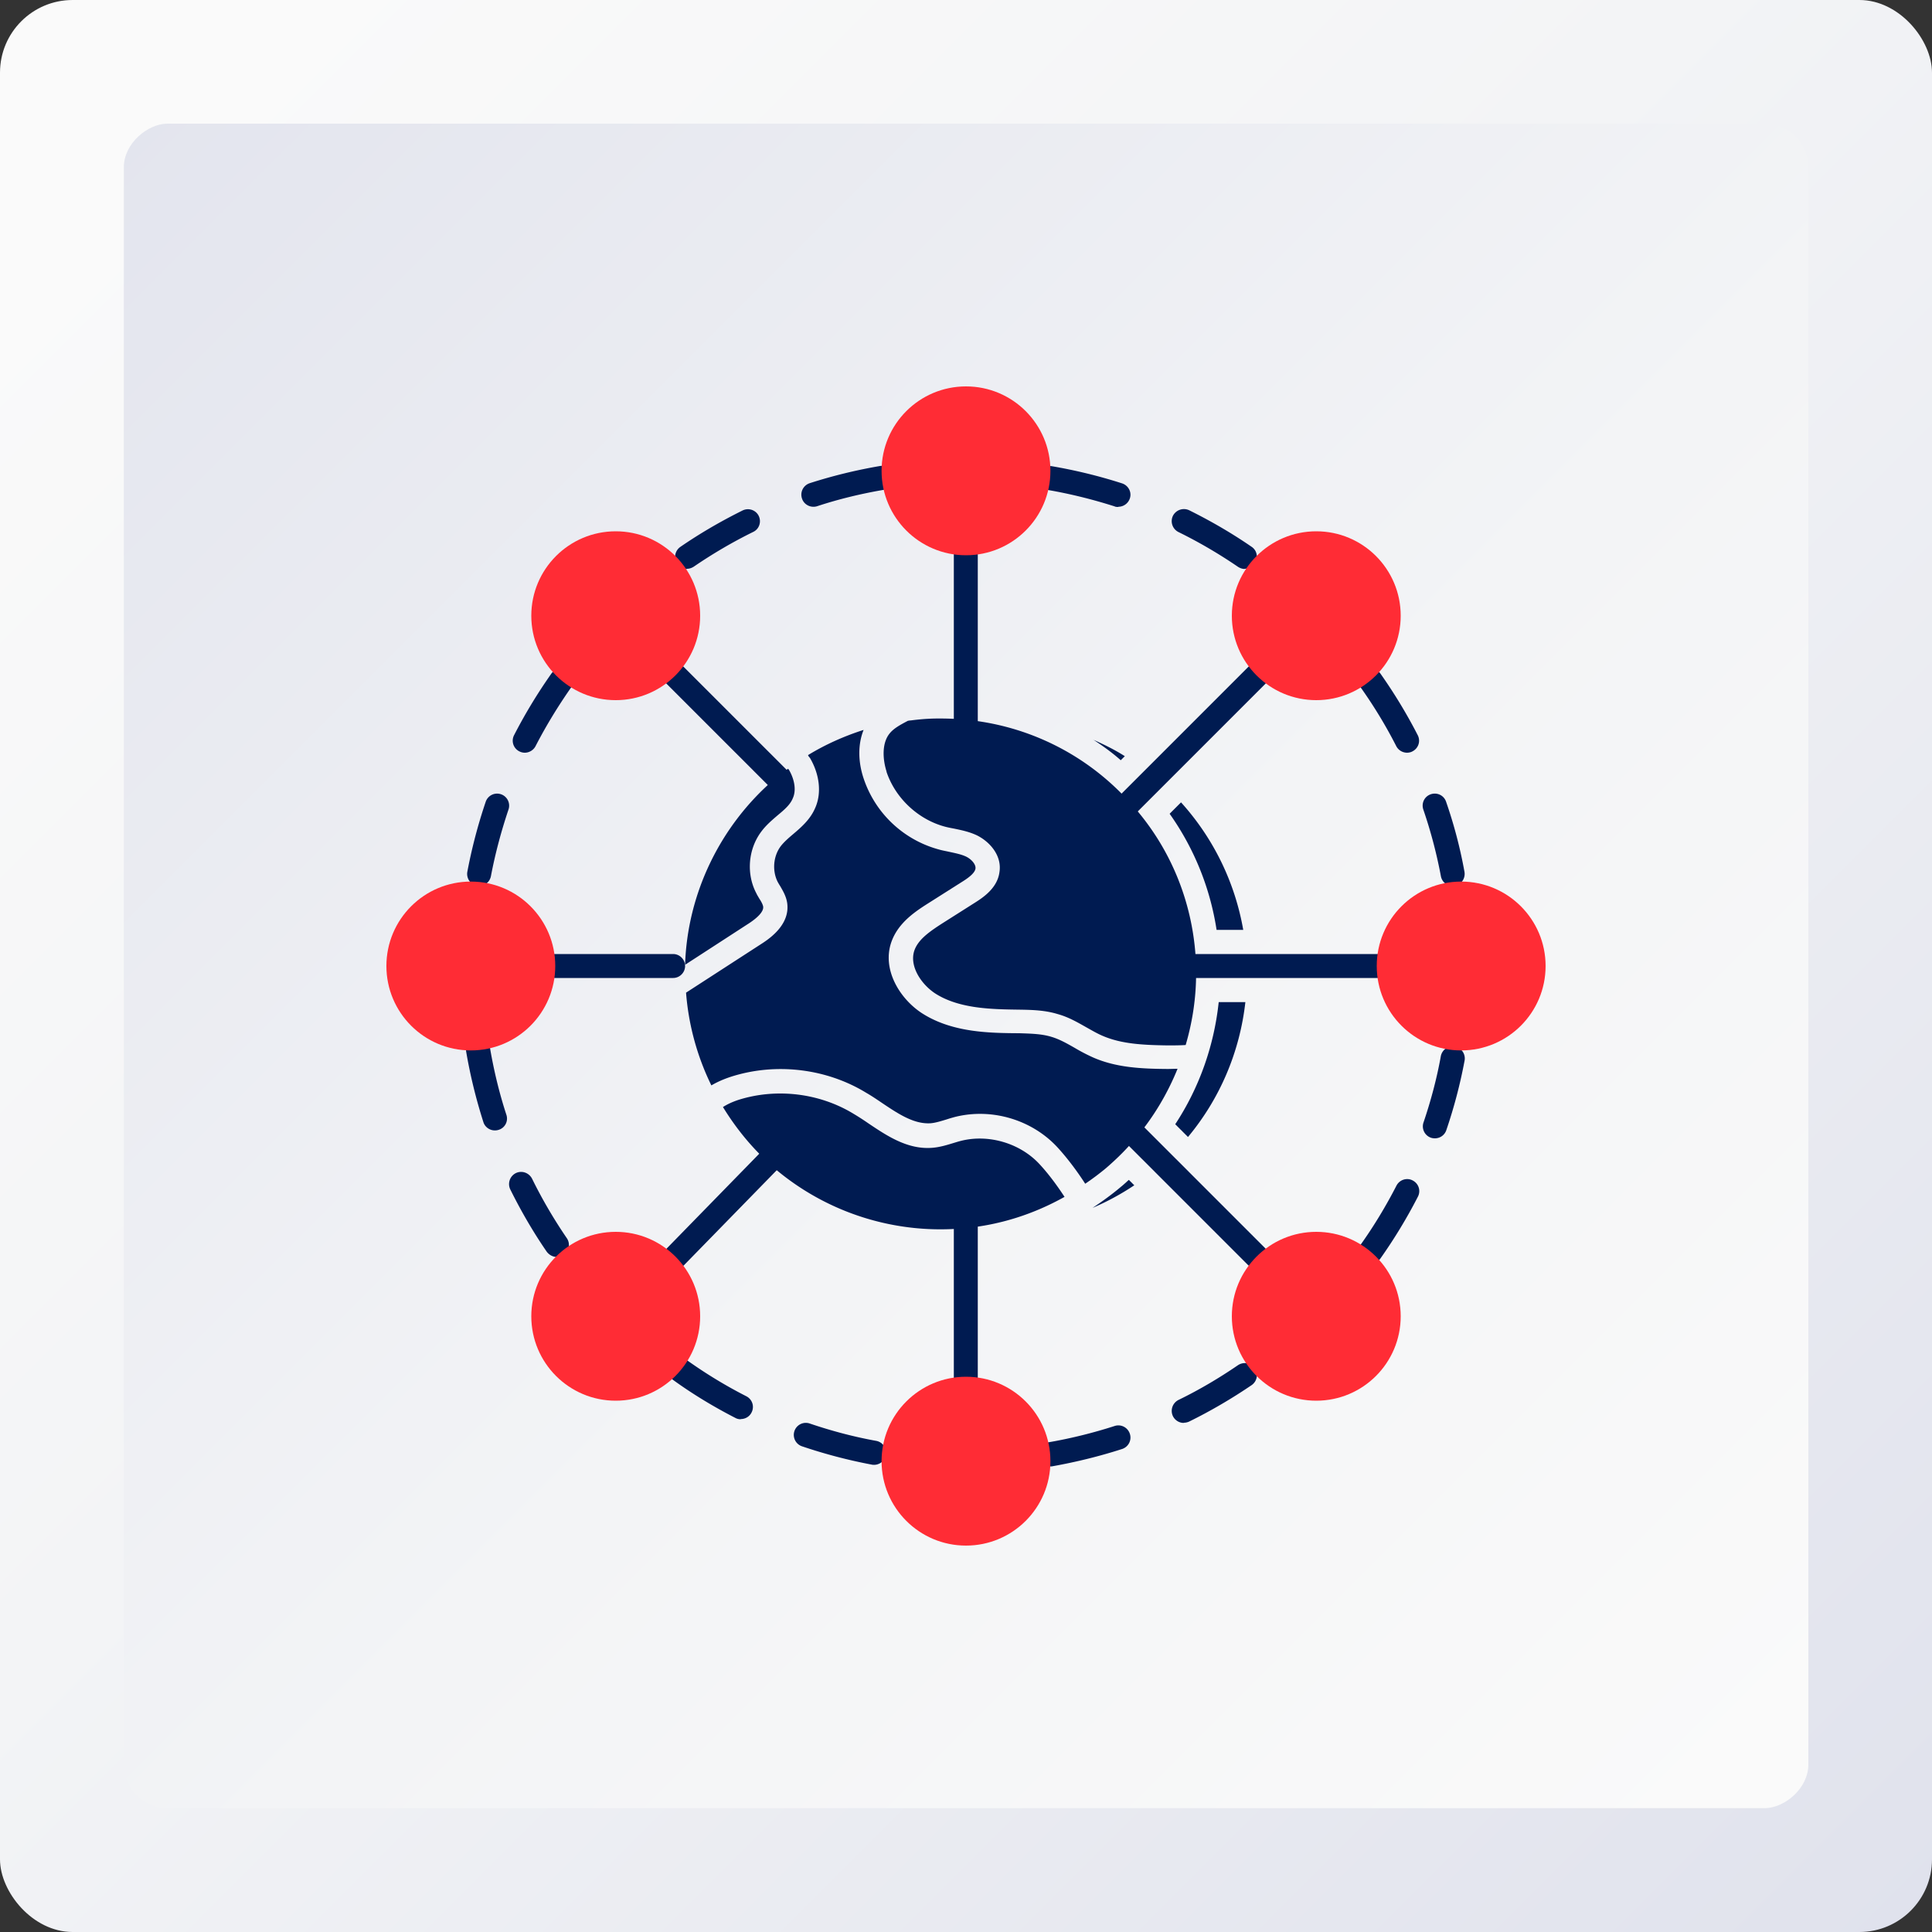
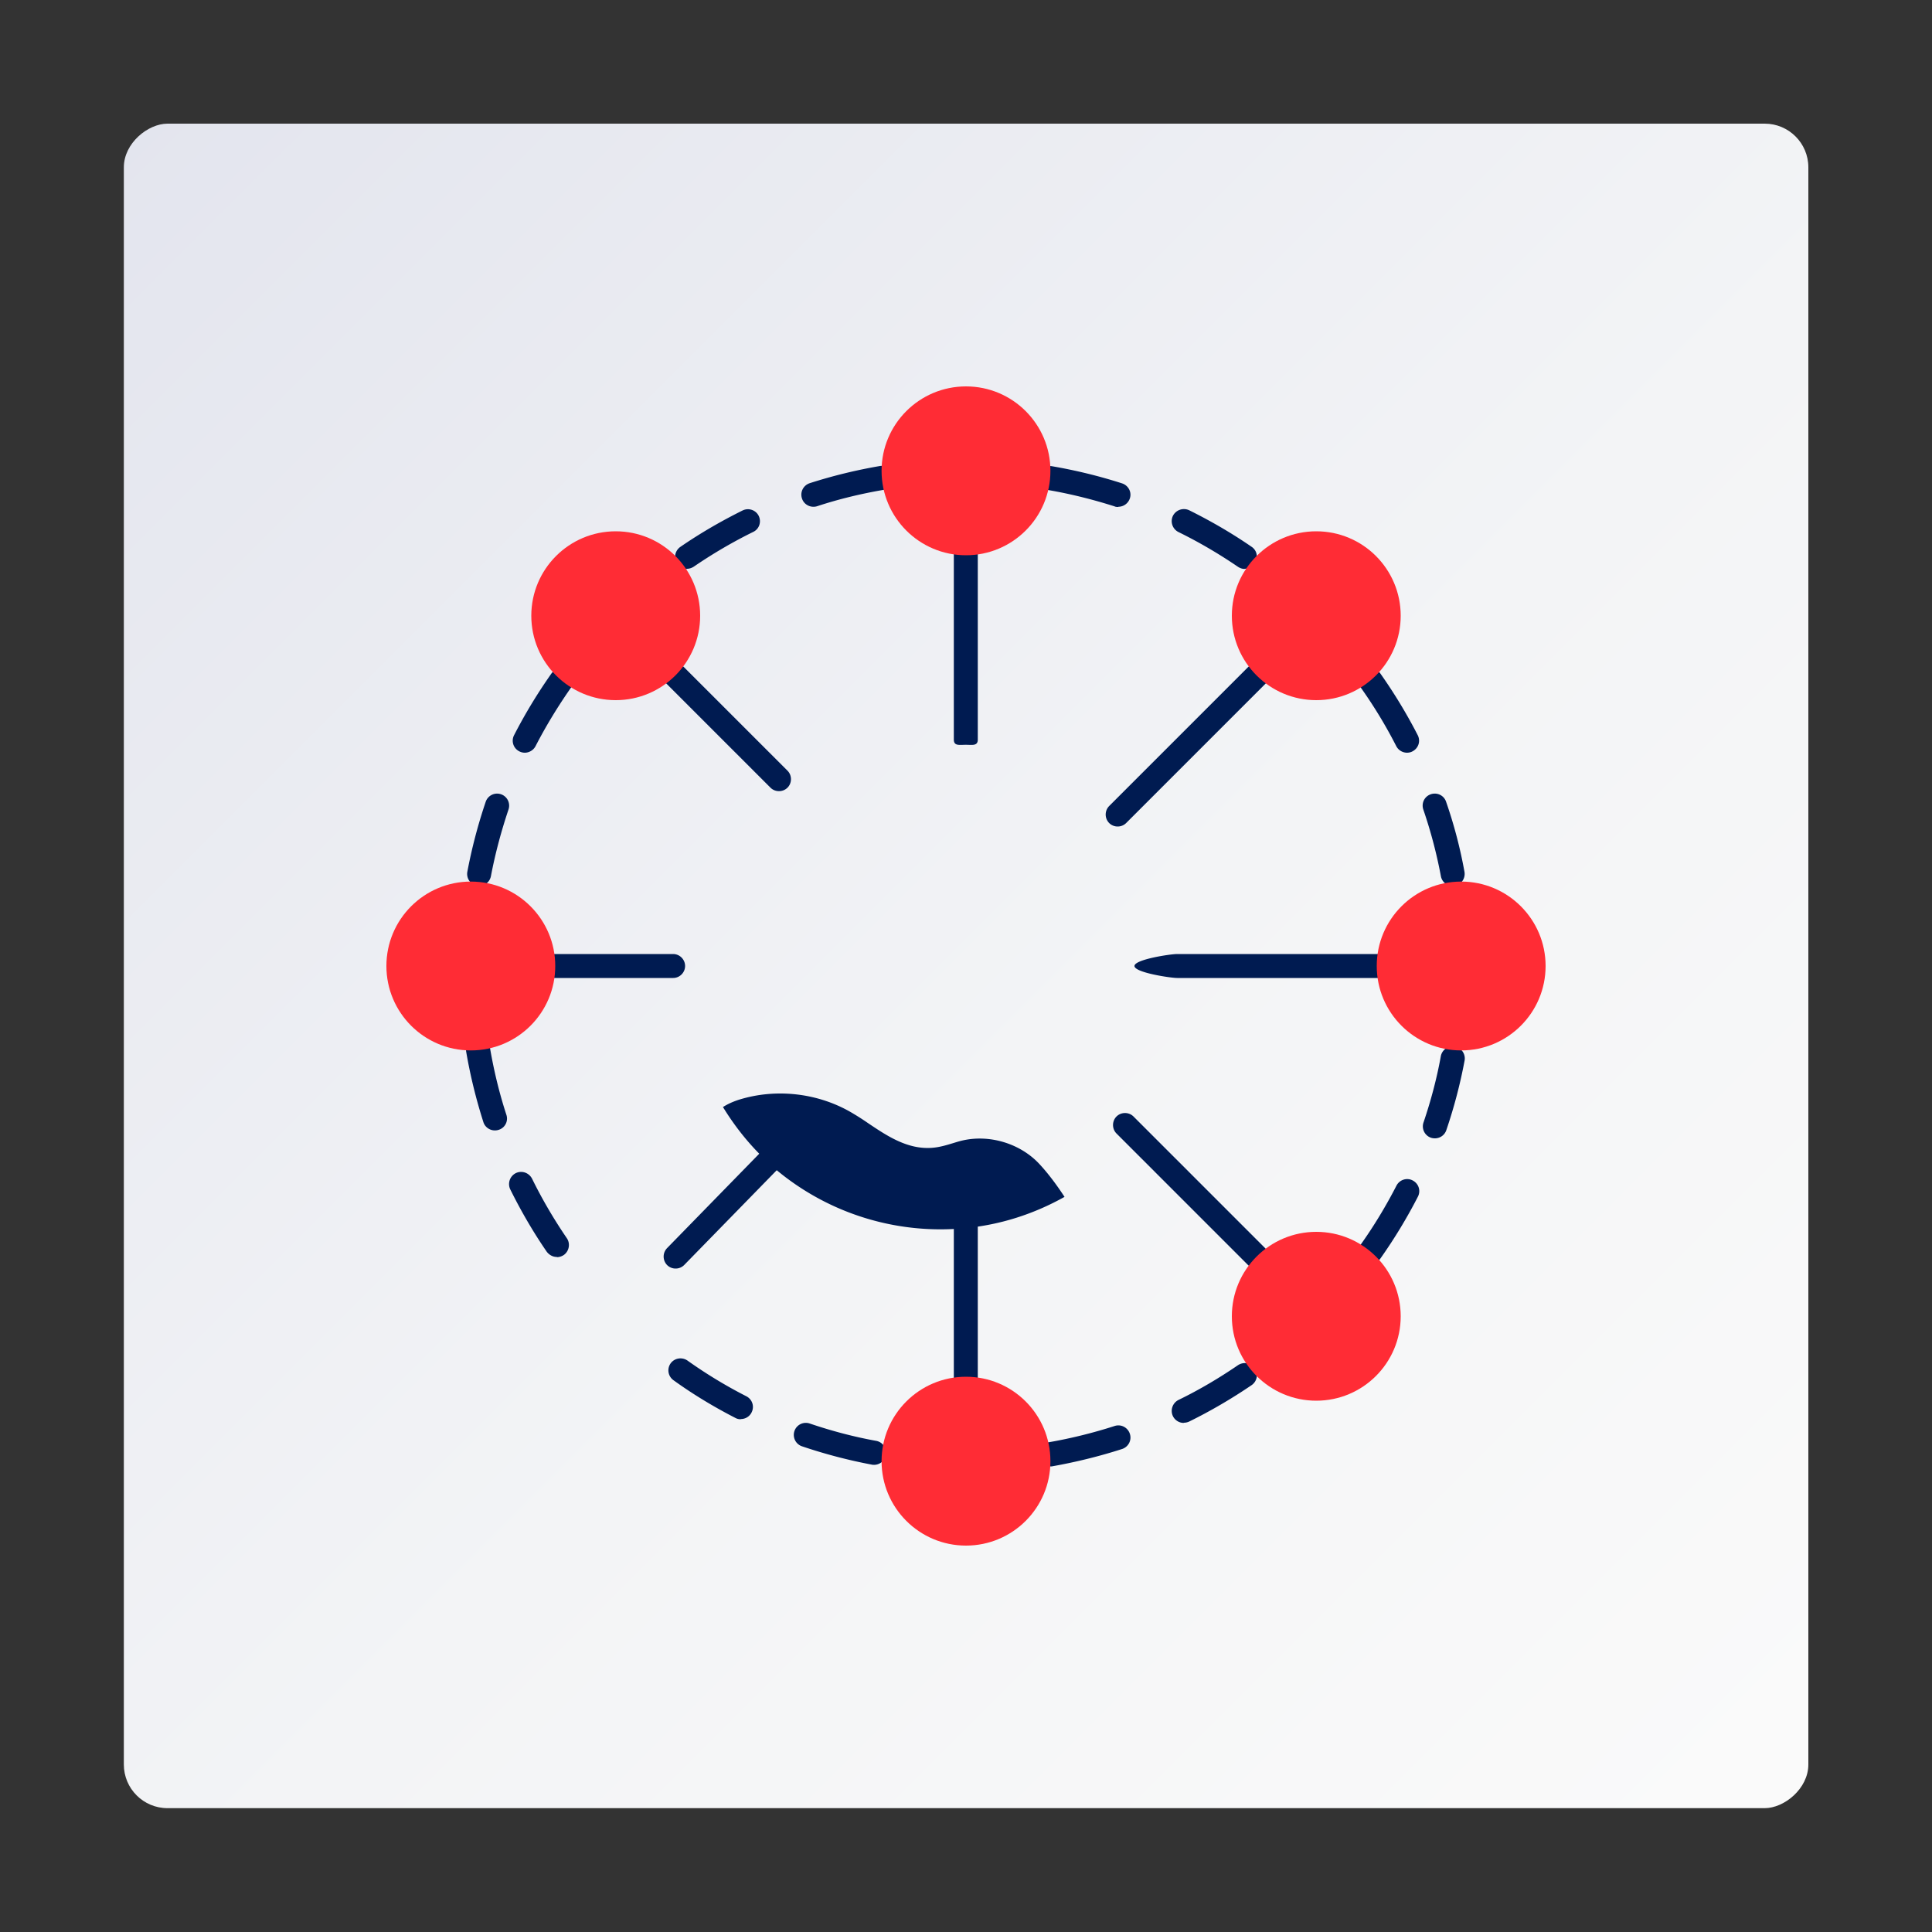
<svg xmlns="http://www.w3.org/2000/svg" xmlns:xlink="http://www.w3.org/1999/xlink" viewBox="0 0 100 100" id="OBJECTS">
  <rect x="0" y="0" width="100" height="100" fill="#333333" stroke="none" />
  <defs>
    <linearGradient gradientUnits="userSpaceOnUse" y2="106.21" x2="106.21" y1="7.52" x1="7.52" data-name="Безымянный градиент 79" id="_Безымянный_градиент_79">
      <stop stop-color="#fafafa" offset="0" />
      <stop stop-color="#f3f4f6" offset=".37" />
      <stop stop-color="#e1e3ed" offset=".9" />
      <stop stop-color="#dde0eb" offset="1" />
    </linearGradient>
    <linearGradient xlink:href="#_Безымянный_градиент_79" gradientTransform="rotate(-90 50 50)" y2="-10.02" x2="-10.02" y1="91.67" x1="91.67" data-name="Безымянный градиент 79" id="_Безымянный_градиент_79-2" />
    <style>.cls-3,.cls-4{stroke-width:0}.cls-3{fill:#ff2c35}.cls-4{fill:#001b51}</style>
  </defs>
-   <rect style="fill:url(#_Безымянный_градиент_79);stroke-width:0" ry="3.76" rx="3.76" height="100" width="100" />
  <rect style="stroke-width:0;fill:url(#_Безымянный_градиент_79-2)" transform="rotate(90 50 50)" ry="2.26" rx="2.26" height="87.19" width="87.19" y="6.4" x="6.4" />
  <path d="M64.43 29.45c-.12 0-.24-.04-.35-.11-.98-.67-2.02-1.28-3.08-1.8a.632.632 0 0 1-.29-.84.64.64 0 0 1 .84-.29c1.11.55 2.2 1.18 3.23 1.89.29.19.36.58.16.87-.12.18-.32.27-.52.27Zm-6.55-3.21c-.06 0-.13 0-.19-.03-1.13-.36-2.29-.65-3.46-.85-.34-.06-.57-.38-.51-.72s.39-.56.72-.51c1.23.21 2.46.51 3.64.89.33.11.51.46.4.78a.63.63 0 0 1-.59.43ZM70.94 65.41a.6.6 0 0 1-.36-.12.625.625 0 0 1-.15-.87c.69-.97 1.31-2 1.85-3.05.16-.31.54-.43.84-.27.31.16.43.53.27.84-.57 1.11-1.22 2.18-1.94 3.2-.12.17-.31.26-.51.26Zm3.33-6.49c-.07 0-.14-.01-.2-.03a.622.622 0 0 1-.39-.79c.38-1.12.69-2.28.9-3.45a.626.626 0 0 1 1.23.23 26.02 26.02 0 0 1-.95 3.62c-.09.26-.33.42-.59.42ZM54.33 75.9c-.3 0-.56-.21-.61-.52-.06-.34.17-.66.51-.72 1.17-.2 2.34-.49 3.46-.85.33-.11.68.07.79.4.11.33-.07.68-.4.79-1.18.38-2.4.68-3.64.9h-.11Zm6.94-2.25c-.23 0-.45-.13-.56-.35a.635.635 0 0 1 .29-.84c1.07-.52 2.1-1.13 3.08-1.8.29-.19.67-.12.87.16.19.29.12.67-.16.87-1.03.7-2.12 1.34-3.24 1.89-.09.04-.18.06-.28.06ZM45.24 75.82s-.08 0-.11-.01c-1.22-.23-2.44-.55-3.62-.95a.622.622 0 1 1 .4-1.18c1.12.38 2.28.69 3.45.9a.626.626 0 0 1-.11 1.24Zm-6.9-2.36c-.1 0-.19-.02-.28-.07-1.11-.57-2.19-1.22-3.2-1.95a.625.625 0 0 1-.15-.87c.2-.28.59-.34.87-.15.97.69 1.99 1.31 3.05 1.85.31.16.43.53.27.84-.11.22-.33.34-.56.34ZM28.82 65.06c-.2 0-.39-.1-.52-.27-.71-1.03-1.34-2.12-1.89-3.23a.635.635 0 0 1 .29-.84c.31-.15.68-.02.84.29.52 1.06 1.13 2.1 1.8 3.08.19.28.12.67-.16.87-.11.07-.23.11-.35.11Zm-3.21-6.55c-.26 0-.51-.17-.59-.43-.38-1.19-.68-2.41-.89-3.64a.623.623 0 1 1 1.23-.21c.2 1.17.48 2.34.85 3.47.11.33-.07.68-.4.78-.06.02-.13.03-.19.03ZM24.81 45.86s-.08 0-.12-.01a.626.626 0 0 1-.5-.73c.23-1.22.55-2.44.95-3.62a.622.622 0 1 1 1.18.4c-.38 1.13-.69 2.29-.91 3.45-.06.3-.32.51-.61.51Zm2.36-6.9c-.1 0-.19-.02-.29-.07a.618.618 0 0 1-.27-.84c.57-1.11 1.22-2.18 1.94-3.2a.625.625 0 0 1 1.02.72c-.68.97-1.31 2-1.85 3.05-.11.21-.33.34-.56.34ZM75.19 45.86a.62.62 0 0 1-.61-.51 24.7 24.7 0 0 0-.91-3.45c-.11-.33.06-.68.39-.79.33-.11.68.06.79.39.41 1.18.73 2.4.95 3.62.06.34-.16.67-.5.73-.04 0-.08.01-.12.01Zm-2.36-6.9a.63.63 0 0 1-.56-.34c-.54-1.06-1.16-2.08-1.85-3.05a.625.625 0 0 1 1.02-.72c.72 1.02 1.37 2.09 1.94 3.2.16.31.04.68-.27.84-.09.05-.19.07-.29.07ZM35.56 29.45c-.2 0-.39-.1-.51-.27a.635.635 0 0 1 .16-.87c1.03-.71 2.12-1.34 3.23-1.89.31-.15.68-.02.83.28.15.31.03.68-.28.83-1.06.52-2.1 1.13-3.08 1.8-.11.07-.23.11-.35.11Zm6.54-3.22c-.26 0-.51-.17-.59-.43-.11-.33.07-.68.4-.79 1.18-.38 2.41-.68 3.64-.89.33-.05.66.17.72.51s-.17.66-.51.72c-1.17.2-2.34.48-3.46.85-.06.02-.13.03-.19.03ZM49.99 71.9c-.34 0-.62-.28-.62-.62V62.3c0-.34.28-.48.62-.48s.62.14.62.48v8.98c0 .34-.28.62-.62.62ZM49.99 38.55c-.34 0-.62.07-.62-.27v-9.55c0-.34.28-.62.62-.62s.62.28.62.62v9.55c0 .34-.28.27-.62.27ZM71.27 50.62H60.93c-.34 0-2.21-.28-2.21-.62s1.86-.62 2.21-.62h10.34c.34 0 .62.28.62.62s-.28.62-.62.62ZM34.84 50.62h-6.11c-.34 0-.62-.28-.62-.62s.28-.62.62-.62h6.11c.34 0 .62.28.62.62s-.28.62-.62.62ZM65.04 65.66a.62.62 0 0 1-.44-.18l-6.81-6.81c-.24-.24-.24-.64 0-.88s.64-.24.88 0l6.81 6.81c.24.24.24.64 0 .88a.62.62 0 0 1-.44.18ZM40.32 40.95a.62.62 0 0 1-.44-.18l-5.37-5.37c-.24-.24-.24-.64 0-.88s.64-.24.88 0l5.37 5.37c.24.24.24.64 0 .88a.62.62 0 0 1-.44.18ZM57.85 42.78a.62.62 0 0 1-.44-.18.628.628 0 0 1 0-.88l7.2-7.2c.24-.24.64-.24.88 0s.24.64 0 .88l-7.2 7.2a.62.62 0 0 1-.44.18ZM34.97 65.66a.62.62 0 0 1-.44-.18.628.628 0 0 1 0-.88l5.36-5.49c.24-.24.64-.24.88 0s.24.64 0 .88l-5.36 5.49a.62.62 0 0 1-.44.18Z" class="cls-4" />
-   <path d="m35.47 49.93 3.19-2.07c.59-.37.88-.7.84-.94-.02-.11-.1-.26-.2-.41-.05-.09-.11-.18-.15-.27-.53-1-.43-2.28.25-3.19.25-.34.56-.6.85-.85.35-.29.65-.55.78-.87.22-.47.05-1.06-.18-1.46a.555.555 0 0 0-.06-.08c-.2.15-.41.3-.61.47-.03.03-.07.05-.11.08-2.8 2.41-4.49 5.91-4.61 9.59ZM56.57 38.28c.56.25 1.12.52 1.65.86l-.21.21c-.45-.4-.94-.75-1.43-1.07ZM64.34 48.13h-1.37a14.08 14.08 0 0 0-2.43-6.01l.59-.59c1.68 1.86 2.79 4.14 3.22 6.6ZM58.44 61.08l.27.27c-.69.46-1.41.85-2.16 1.17.51-.34 1.01-.7 1.48-1.1.14-.11.27-.24.4-.35ZM64.46 51.87c-.29 2.58-1.32 5-2.97 6.98l-.66-.66c1.25-1.9 2.01-4.07 2.25-6.32h1.38ZM45.88 39.93c.45 1.37 1.64 2.49 3.04 2.86.15.04.31.07.47.1.38.08.78.16 1.18.35.68.34 1.3 1.06 1.16 1.91-.11.83-.87 1.32-1.28 1.58l-1.64 1.04c-.72.46-1.28.86-1.48 1.42-.28.8.34 1.74 1.06 2.22 1.26.82 3 .83 4.4.85.65.01 1.31.03 1.96.23.55.15 1.03.43 1.49.69.27.15.54.31.82.43.99.43 2.11.48 3.36.5.31 0 .63 0 .95-.02.35-1.19.54-2.43.54-3.69v-.34c-.08-3.2-1.3-6.22-3.44-8.54a13.037 13.037 0 0 0-8.52-4.27c-.41-.04-.83-.06-1.26-.06h-.14c-.49 0-.96.04-1.41.1-.05 0-.1.01-.15.02-.4.21-.73.39-.94.65-.42.51-.36 1.36-.16 1.98Z" class="cls-4" />
-   <path d="M41.83 39.11c.03.05.08.1.11.15.5.87.59 1.84.24 2.59-.25.57-.71.97-1.11 1.31-.25.21-.49.42-.66.64-.39.52-.45 1.28-.15 1.86.04.07.08.14.12.2.13.23.3.5.36.85.19 1.19-1.01 1.94-1.4 2.19l-3.83 2.48c.13 1.68.58 3.31 1.31 4.8.29-.17.62-.32 1.02-.45 2.31-.74 4.93-.43 6.99.83.28.16.56.35.84.54.85.57 1.64 1.09 2.49 1.04.26-.02.54-.11.84-.2.15-.05.29-.09.44-.13 1.89-.47 3.95.14 5.27 1.55.49.53 1.01 1.21 1.46 1.91.37-.25.73-.52 1.08-.81.59-.51 1.11-1.03 1.57-1.59.9-1.07 1.61-2.27 2.13-3.55-.17 0-.35.01-.52.01-1.35-.01-2.66-.07-3.86-.6a9.35 9.35 0 0 1-.94-.49c-.42-.24-.81-.46-1.23-.58-.5-.15-1.05-.16-1.63-.18-1.56-.01-3.5-.03-5.07-1.05-1.15-.76-2.06-2.27-1.56-3.68.36-1.01 1.26-1.59 1.99-2.05l1.64-1.04c.24-.15.68-.43.72-.7.03-.2-.18-.47-.48-.62-.25-.12-.56-.18-.88-.25-.18-.04-.36-.07-.53-.12a5.67 5.67 0 0 1-3.9-3.68c-.3-.9-.29-1.79 0-2.51-1 .32-1.97.75-2.87 1.3Z" class="cls-4" />
  <path d="m40 60.39.12.11a13.268 13.268 0 0 0 9.82 3.07c1.83-.17 3.57-.73 5.16-1.62-.41-.63-.87-1.24-1.31-1.71-1-1.07-2.62-1.55-4.05-1.19-.12.03-.25.07-.38.11-.33.1-.71.22-1.11.25-1.27.1-2.34-.62-3.28-1.25-.26-.18-.52-.35-.79-.51-1.77-1.08-4-1.34-5.96-.72-.33.11-.58.23-.8.37.65 1.06 1.43 2.03 2.36 2.88.09.09.15.14.22.2Z" class="cls-4" />
  <circle r="4.37" cy="24.37" cx="50" class="cls-3" />
  <circle r="4.37" cy="75.63" cx="50" class="cls-3" />
  <circle r="4.37" cy="50" cx="24.37" class="cls-3" />
  <circle r="4.37" cy="50" cx="75.63" class="cls-3" />
  <circle r="4.37" cy="31.87" cx="31.87" class="cls-3" />
  <circle r="4.37" cy="68.13" cx="68.13" class="cls-3" />
-   <circle r="4.37" cy="68.13" cx="31.87" class="cls-3" />
  <circle r="4.37" cy="31.87" cx="68.13" class="cls-3" />
</svg>